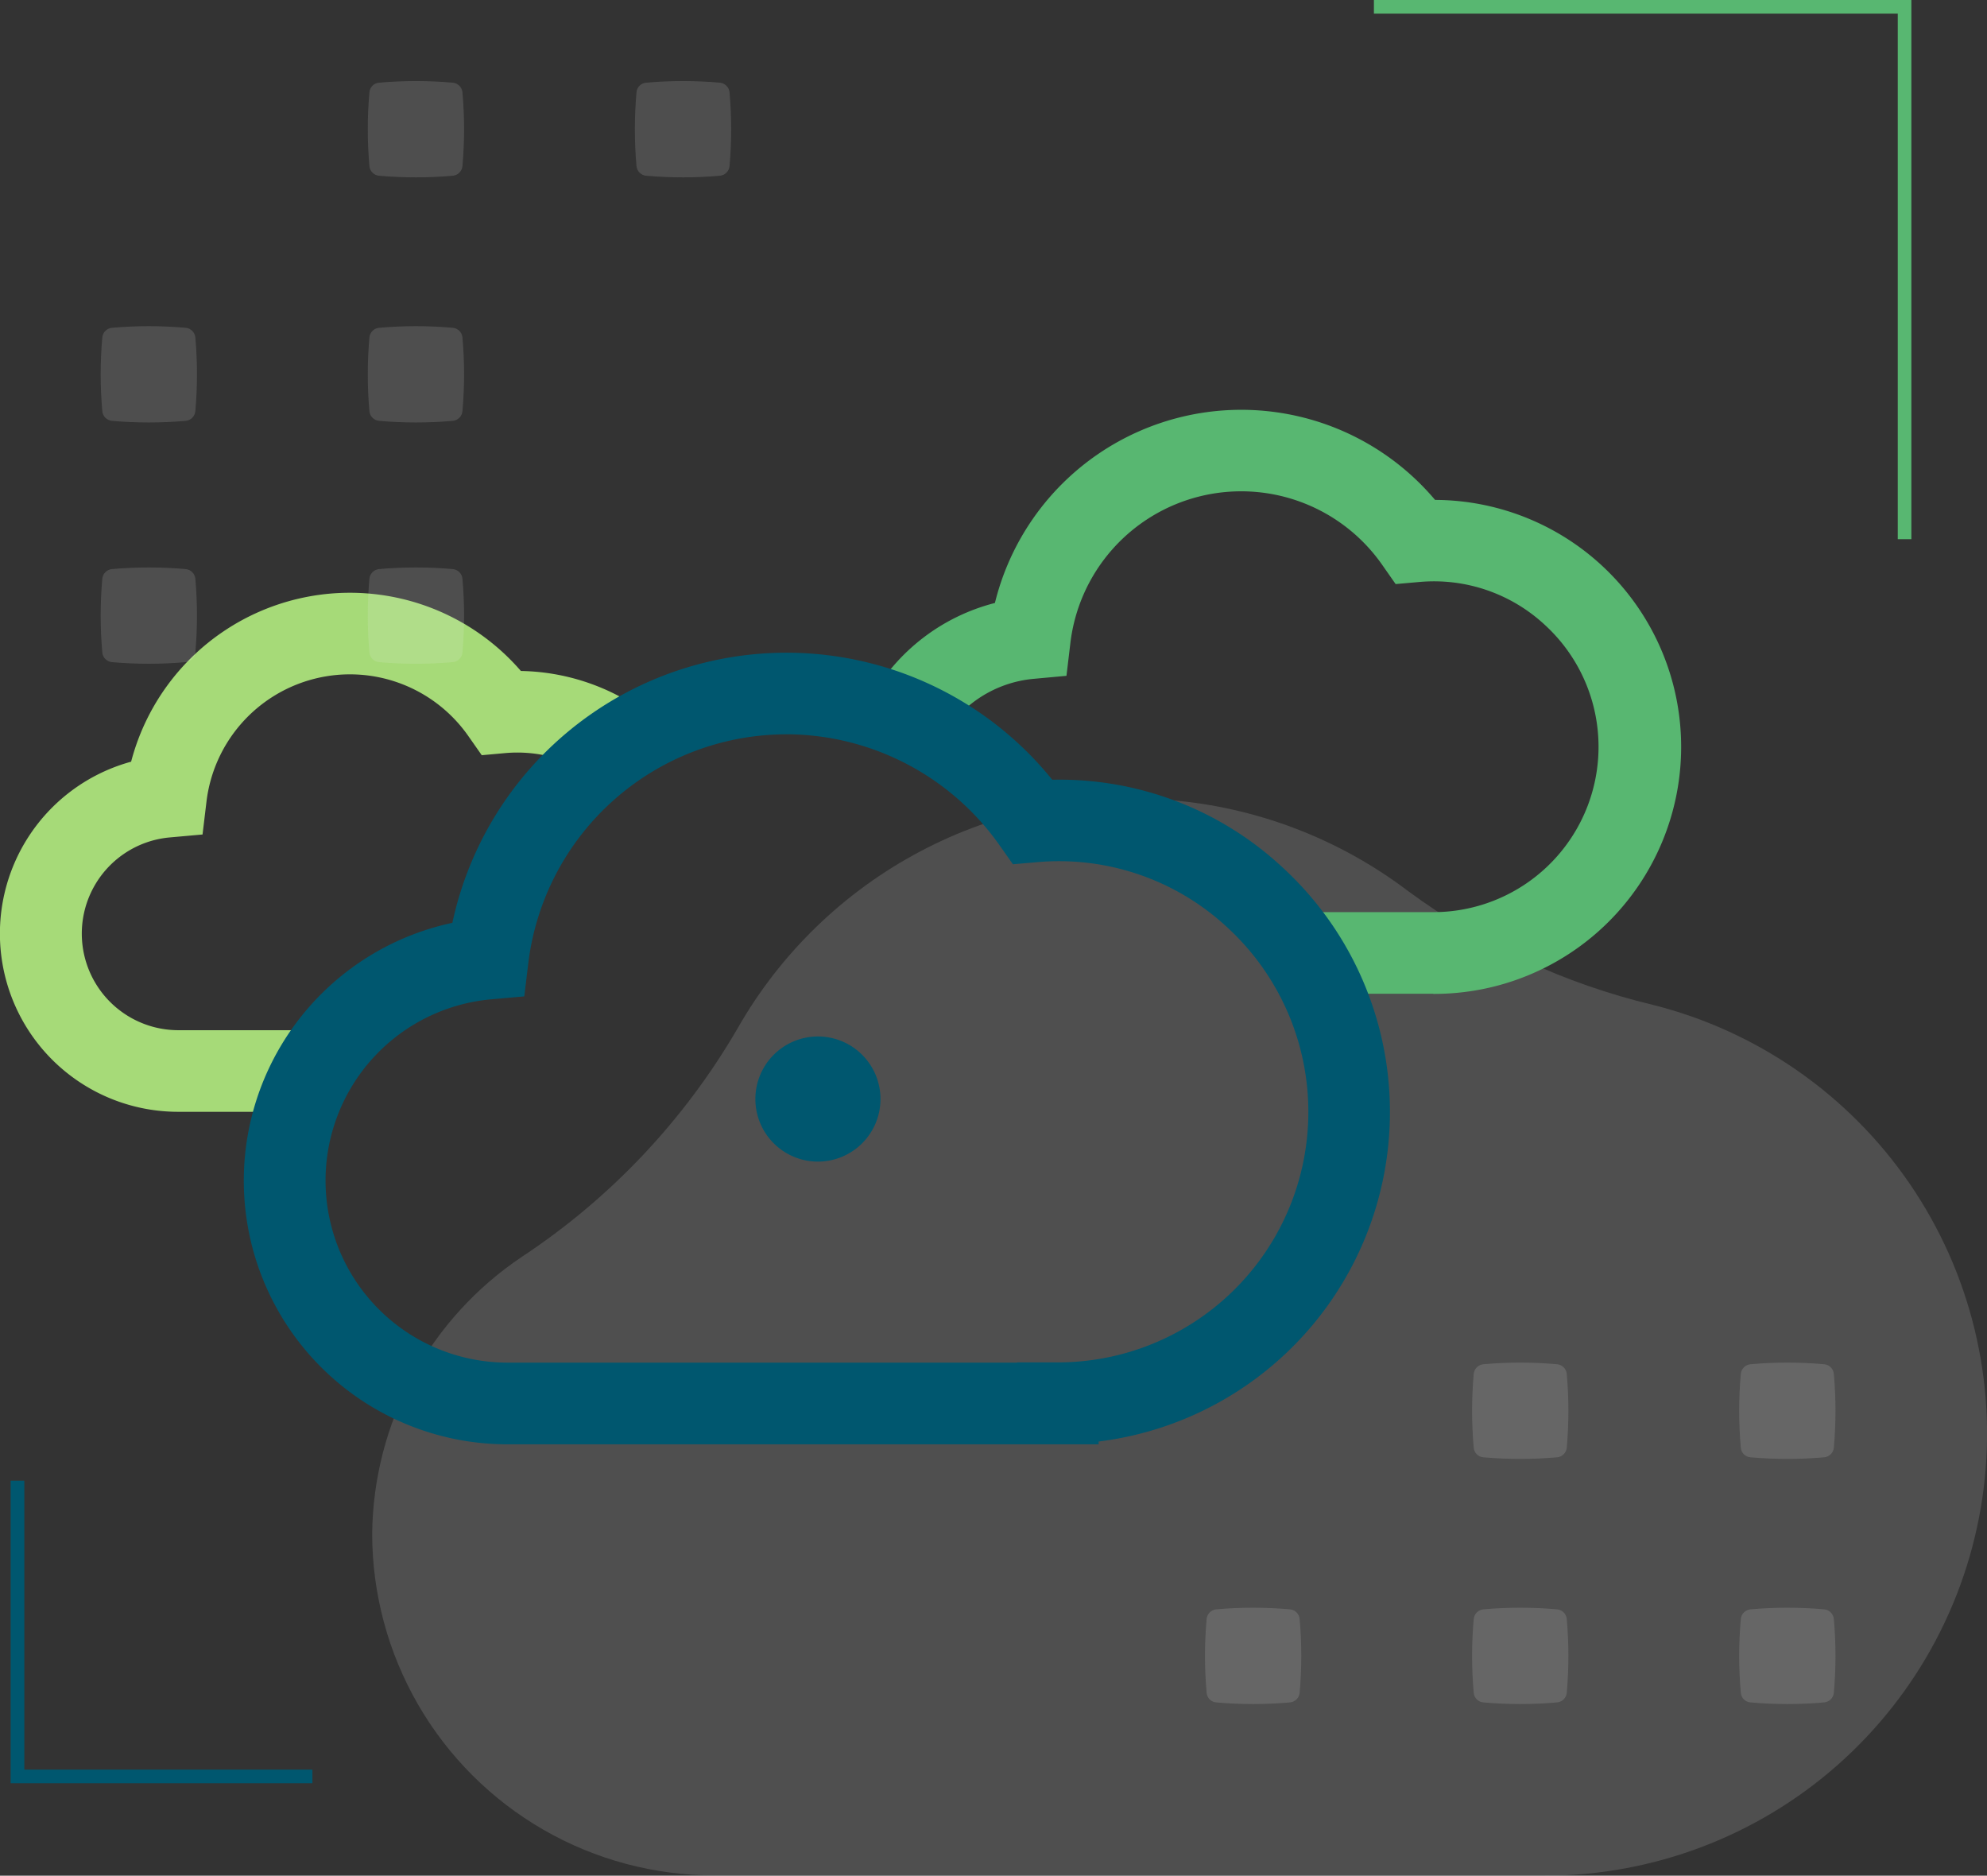
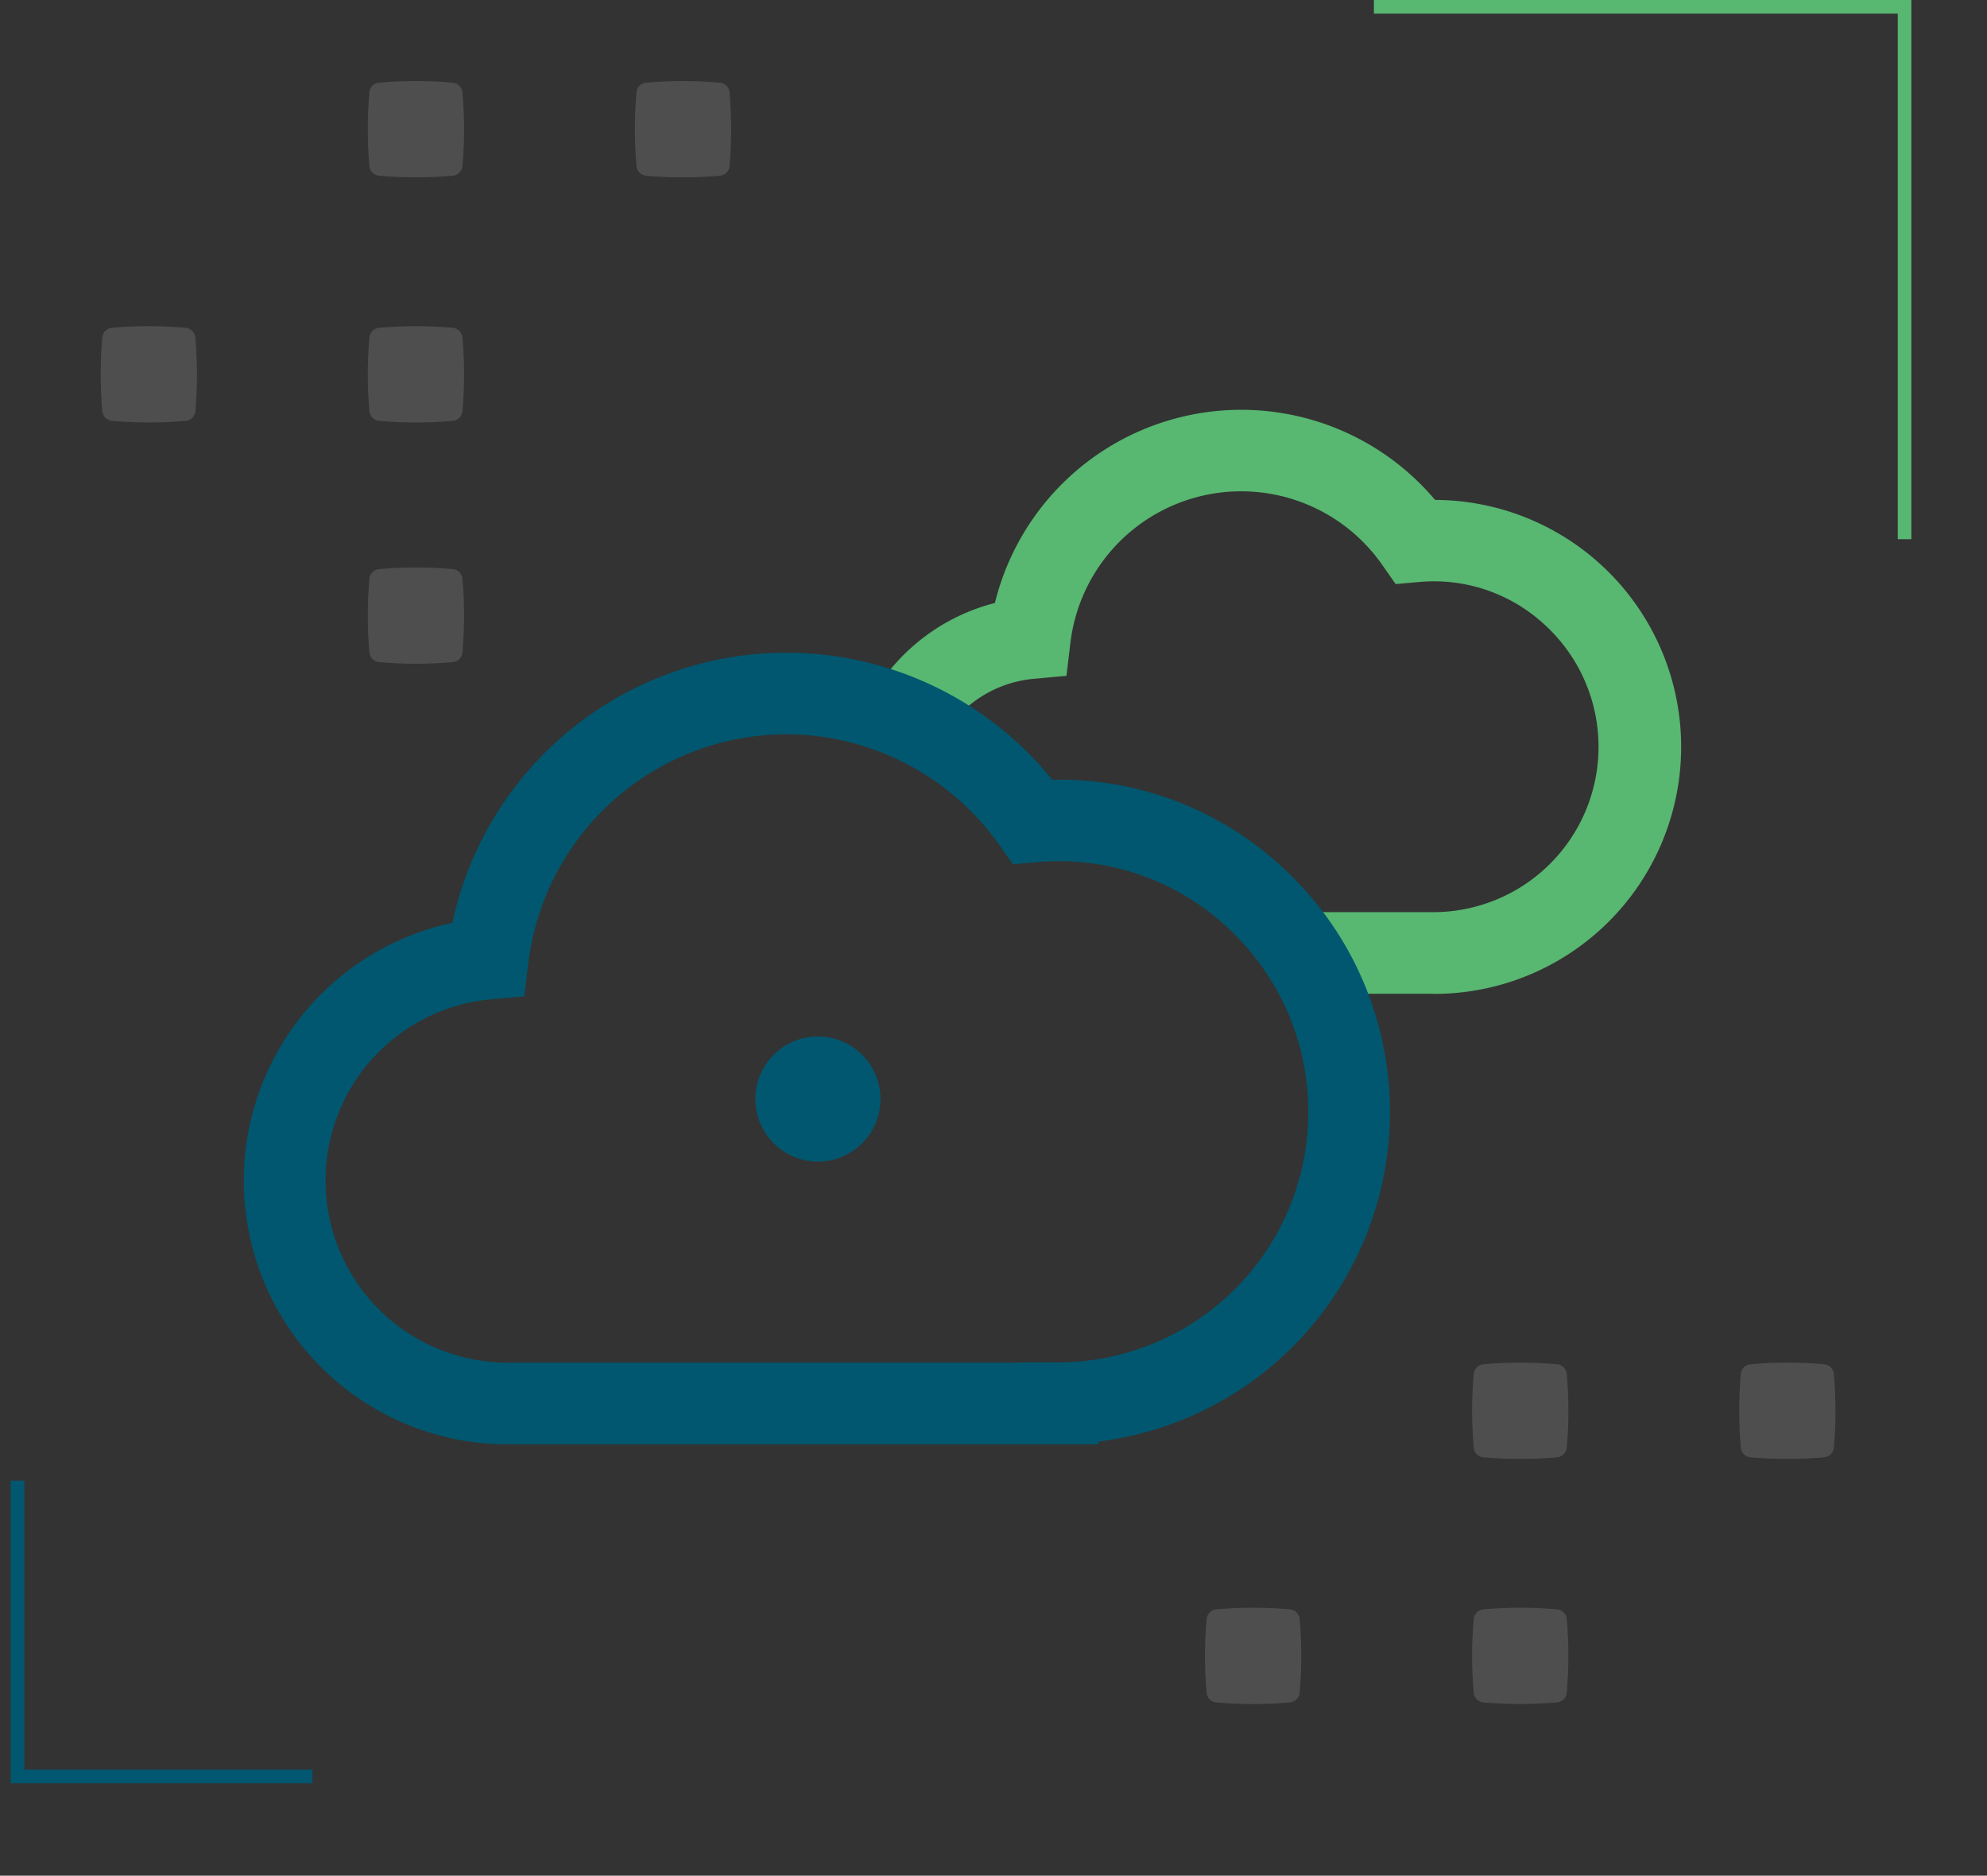
<svg xmlns="http://www.w3.org/2000/svg" xmlns:xlink="http://www.w3.org/1999/xlink" id="Group_5106" data-name="Group 5106" width="84.841" height="80.077" viewBox="0 0 84.841 80.077">
  <rect x="0" y="0" width="84.841" height="80.077" fill="#333333" stroke="none" />
  <defs>
    <clipPath id="clip-path">
      <rect id="Rectangle_2036" data-name="Rectangle 2036" width="84.841" height="80.077" fill="none" />
    </clipPath>
    <clipPath id="clip-path-3">
-       <rect id="Rectangle_2012" data-name="Rectangle 2012" width="68.952" height="45.982" fill="none" />
-     </clipPath>
+       </clipPath>
    <clipPath id="clip-path-4">
      <path id="Path_7870" data-name="Path 7870" d="M186.887,339.556A18.874,18.874,0,0,0,191.5,302.38a28.985,28.985,0,0,1-10.452-4.855,19.438,19.438,0,0,0-28.64,5.865,29.333,29.333,0,0,1-9.187,9.732,14.409,14.409,0,0,0-6.411,11.834,14.6,14.6,0,0,0,14.622,14.587h35.457Z" transform="translate(-136.808 -293.574)" fill="none" />
    </clipPath>
    <linearGradient id="linear-gradient" x1="-0.229" y1="1" x2="-0.227" y2="1" gradientUnits="objectBoundingBox">
      <stop offset="0" stop-color="gray" />
      <stop offset="1" stop-color="#efefef" />
    </linearGradient>
    <clipPath id="clip-path-5">
      <rect id="Rectangle_2014" data-name="Rectangle 2014" width="4.111" height="4.111" fill="none" />
    </clipPath>
    <clipPath id="clip-path-6">
-       <path id="Path_7874" data-name="Path 7874" d="M639.486,594.635h0a17.938,17.938,0,0,1,0-3.159.457.457,0,0,1,.406-.406,17.938,17.938,0,0,1,3.159,0,.457.457,0,0,1,.406.406,17.927,17.927,0,0,1,0,3.159.457.457,0,0,1-.406.406,17.938,17.938,0,0,1-3.159,0,.447.447,0,0,1-.406-.406" transform="translate(-639.416 -591)" fill="none" />
+       <path id="Path_7874" data-name="Path 7874" d="M639.486,594.635h0" transform="translate(-639.416 -591)" fill="none" />
    </clipPath>
    <linearGradient id="linear-gradient-2" x1="-12.91" y1="2.149" x2="-12.89" y2="2.149" gradientUnits="objectBoundingBox">
      <stop offset="0" stop-color="gray" />
      <stop offset="1" stop-color="#eee" />
    </linearGradient>
    <clipPath id="clip-path-8">
      <path id="Path_7875" data-name="Path 7875" d="M639.486,504.535h0a17.938,17.938,0,0,1,0-3.159.457.457,0,0,1,.406-.406,17.927,17.927,0,0,1,3.159,0,.457.457,0,0,1,.406.406,17.927,17.927,0,0,1,0,3.159.457.457,0,0,1-.406.406,17.927,17.927,0,0,1-3.159,0,.447.447,0,0,1-.406-.406" transform="translate(-639.416 -500.9)" fill="none" />
    </clipPath>
    <linearGradient id="linear-gradient-3" x1="-12.91" y1="3.988" x2="-12.89" y2="3.988" xlink:href="#linear-gradient-2" />
    <clipPath id="clip-path-10">
      <path id="Path_7876" data-name="Path 7876" d="M541.286,594.635h0a17.927,17.927,0,0,1,0-3.159.457.457,0,0,1,.406-.406,17.938,17.938,0,0,1,3.159,0,.457.457,0,0,1,.406.406,17.938,17.938,0,0,1,0,3.159.457.457,0,0,1-.406.406,17.938,17.938,0,0,1-3.159,0,.447.447,0,0,1-.406-.406" transform="translate(-541.216 -591)" fill="none" />
    </clipPath>
    <linearGradient id="linear-gradient-4" x1="-10.906" y1="2.149" x2="-10.886" y2="2.149" xlink:href="#linear-gradient-2" />
    <clipPath id="clip-path-12">
      <path id="Path_7877" data-name="Path 7877" d="M541.286,504.535h0a17.927,17.927,0,0,1,0-3.159.457.457,0,0,1,.406-.406,17.927,17.927,0,0,1,3.159,0,.457.457,0,0,1,.406.406,17.938,17.938,0,0,1,0,3.159.457.457,0,0,1-.406.406,17.927,17.927,0,0,1-3.159,0,.447.447,0,0,1-.406-.406" transform="translate(-541.216 -500.9)" fill="none" />
    </clipPath>
    <linearGradient id="linear-gradient-5" x1="-10.906" y1="3.988" x2="-10.886" y2="3.988" xlink:href="#linear-gradient-2" />
    <clipPath id="clip-path-14">
      <path id="Path_7878" data-name="Path 7878" d="M443.086,594.635h0a17.938,17.938,0,0,1,0-3.159.457.457,0,0,1,.406-.406,17.938,17.938,0,0,1,3.159,0,.457.457,0,0,1,.406.406,17.938,17.938,0,0,1,0,3.159.457.457,0,0,1-.406.406,17.938,17.938,0,0,1-3.159,0,.447.447,0,0,1-.406-.406" transform="translate(-443.016 -591)" fill="none" />
    </clipPath>
    <linearGradient id="linear-gradient-6" x1="-8.902" y1="2.149" x2="-8.882" y2="2.149" xlink:href="#linear-gradient-2" />
    <clipPath id="clip-path-16">
      <path id="Path_7879" data-name="Path 7879" d="M233.486,30.276h0a17.935,17.935,0,0,0,0,3.159.457.457,0,0,0,.406.406,17.935,17.935,0,0,0,3.159,0,.457.457,0,0,0,.406-.406,17.935,17.935,0,0,0,0-3.159.457.457,0,0,0-.406-.406,17.935,17.935,0,0,0-3.159,0,.447.447,0,0,0-.406.406" transform="translate(-233.416 -29.8)" fill="none" />
    </clipPath>
    <linearGradient id="linear-gradient-7" x1="-4.625" y1="13.602" x2="-4.604" y2="13.602" xlink:href="#linear-gradient-2" />
    <clipPath id="clip-path-18">
      <path id="Path_7880" data-name="Path 7880" d="M135.286,30.276h0a17.938,17.938,0,0,0,0,3.159.457.457,0,0,0,.406.406,17.935,17.935,0,0,0,3.159,0,.457.457,0,0,0,.406-.406,17.935,17.935,0,0,0,0-3.159.457.457,0,0,0-.406-.406,17.935,17.935,0,0,0-3.159,0,.447.447,0,0,0-.406.406" transform="translate(-135.216 -29.8)" fill="none" />
    </clipPath>
    <linearGradient id="linear-gradient-8" x1="-2.621" y1="13.602" x2="-2.6" y2="13.602" xlink:href="#linear-gradient-2" />
    <clipPath id="clip-path-20">
      <path id="Path_7881" data-name="Path 7881" d="M135.286,120.376h0a17.938,17.938,0,0,0,0,3.159.457.457,0,0,0,.406.406,17.935,17.935,0,0,0,3.159,0,.457.457,0,0,0,.406-.406,17.935,17.935,0,0,0,0-3.159.457.457,0,0,0-.406-.406,17.935,17.935,0,0,0-3.159,0,.457.457,0,0,0-.406.406" transform="translate(-135.216 -119.9)" fill="none" />
    </clipPath>
    <linearGradient id="linear-gradient-9" x1="-2.621" y1="11.763" x2="-2.6" y2="11.763" xlink:href="#linear-gradient-2" />
    <clipPath id="clip-path-22">
      <path id="Path_7882" data-name="Path 7882" d="M37.086,120.376h0a17.935,17.935,0,0,0,0,3.159.457.457,0,0,0,.406.406,17.935,17.935,0,0,0,3.159,0,.457.457,0,0,0,.406-.406,17.935,17.935,0,0,0,0-3.159.457.457,0,0,0-.406-.406,17.935,17.935,0,0,0-3.159,0,.457.457,0,0,0-.406.406" transform="translate(-37.016 -119.9)" fill="none" />
    </clipPath>
    <linearGradient id="linear-gradient-10" x1="-0.617" y1="11.763" x2="-0.596" y2="11.763" xlink:href="#linear-gradient-2" />
    <clipPath id="clip-path-24">
      <path id="Path_7883" data-name="Path 7883" d="M135.286,209.076h0a17.938,17.938,0,0,0,0,3.159.457.457,0,0,0,.406.406,17.935,17.935,0,0,0,3.159,0,.457.457,0,0,0,.406-.406,17.935,17.935,0,0,0,0-3.159.457.457,0,0,0-.406-.406,17.935,17.935,0,0,0-3.159,0,.457.457,0,0,0-.406.406" transform="translate(-135.216 -208.6)" fill="none" />
    </clipPath>
    <linearGradient id="linear-gradient-11" x1="-2.621" y1="9.953" x2="-2.6" y2="9.953" xlink:href="#linear-gradient-2" />
    <clipPath id="clip-path-26">
      <path id="Path_7884" data-name="Path 7884" d="M37.086,209.076h0a17.935,17.935,0,0,0,0,3.159.457.457,0,0,0,.406.406,17.935,17.935,0,0,0,3.159,0,.457.457,0,0,0,.406-.406,17.935,17.935,0,0,0,0-3.159.457.457,0,0,0-.406-.406,17.935,17.935,0,0,0-3.159,0,.457.457,0,0,0-.406.406" transform="translate(-37.016 -208.6)" fill="none" />
    </clipPath>
    <linearGradient id="linear-gradient-12" x1="-0.617" y1="9.953" x2="-0.596" y2="9.953" xlink:href="#linear-gradient-2" />
  </defs>
  <g id="Group_5105" data-name="Group 5105" clip-path="url(#clip-path)">
    <g id="Group_5104" data-name="Group 5104">
      <g id="Group_5103" data-name="Group 5103" clip-path="url(#clip-path)">
        <g id="Group_5047" data-name="Group 5047" transform="translate(15.889 34.095)" opacity="0.15" style="isolation: isolate">
          <g id="Group_5046" data-name="Group 5046">
            <g id="Group_5045" data-name="Group 5045" clip-path="url(#clip-path-3)">
              <g id="Group_5044" data-name="Group 5044" transform="translate(0 0)">
                <g id="Group_5043" data-name="Group 5043" clip-path="url(#clip-path-4)">
                  <rect id="Rectangle_2011" data-name="Rectangle 2011" width="69.044" height="48.522" transform="translate(-0.092 -2.54)" fill="url(#linear-gradient)" />
                </g>
              </g>
            </g>
          </g>
        </g>
        <path id="Path_7871" data-name="Path 7871" d="M280.387,381a2.671,2.671,0,1,1-2.671,2.671A2.671,2.671,0,0,1,280.387,381" transform="translate(-245.463 -336.751)" fill="#00576f" />
        <path id="Path_7872" data-name="Path 7872" d="M344.063,175.514h-5.832V172.03h5.83a7.057,7.057,0,0,0,4.759-12.271,6.951,6.951,0,0,0-5.362-1.823l-1,.088-.577-.825a7.344,7.344,0,0,0-13.311,3.342l-.167,1.4L327,162.07a5.021,5.021,0,0,0-3.923,2.544l-3.038-1.705a8.5,8.5,0,0,1,5.309-4.078,10.829,10.829,0,0,1,18.794-4.4,10.544,10.544,0,0,1-.075,21.089" transform="translate(-282.867 -133.089)" fill="#58b771" />
-         <path id="Path_7873" data-name="Path 7873" d="M7.608,240.039A7.608,7.608,0,0,1,5.6,225.092a9.654,9.654,0,0,1,16.642-3.873,9.323,9.323,0,0,1,5.2,1.693l-2,2.85a5.831,5.831,0,0,0-3.871-1.037l-1,.09-.578-.825A6.169,6.169,0,0,0,8.817,226.8l-.168,1.4-1.406.126a4.123,4.123,0,0,0,.367,8.229H13.6v3.484H7.608Z" transform="translate(-0.001 -192.574)" fill="#a6da78" />
        <g id="Group_5052" data-name="Group 5052" transform="translate(74.26 68.637)" opacity="0.15" style="isolation: isolate">
          <g id="Group_5051" data-name="Group 5051">
            <g id="Group_5050" data-name="Group 5050" clip-path="url(#clip-path-5)">
              <g id="Group_5049" data-name="Group 5049">
                <g id="Group_5048" data-name="Group 5048" clip-path="url(#clip-path-6)">
                  <rect id="Rectangle_2013" data-name="Rectangle 2013" width="5.691" height="5.691" transform="translate(-1.839 3.068) rotate(-59.566)" fill="url(#linear-gradient-2)" />
                </g>
              </g>
            </g>
          </g>
        </g>
        <g id="Group_5057" data-name="Group 5057" transform="translate(74.26 58.173)" opacity="0.15" style="isolation: isolate">
          <g id="Group_5056" data-name="Group 5056">
            <g id="Group_5055" data-name="Group 5055" clip-path="url(#clip-path-5)">
              <g id="Group_5054" data-name="Group 5054" transform="translate(0 0)">
                <g id="Group_5053" data-name="Group 5053" clip-path="url(#clip-path-8)">
                  <rect id="Rectangle_2015" data-name="Rectangle 2015" width="5.691" height="5.691" transform="matrix(0.507, -0.862, 0.862, 0.507, -1.839, 3.068)" fill="url(#linear-gradient-3)" />
                </g>
              </g>
            </g>
          </g>
        </g>
        <g id="Group_5062" data-name="Group 5062" transform="translate(62.856 68.637)" opacity="0.15" style="isolation: isolate">
          <g id="Group_5061" data-name="Group 5061">
            <g id="Group_5060" data-name="Group 5060" clip-path="url(#clip-path-5)">
              <g id="Group_5059" data-name="Group 5059">
                <g id="Group_5058" data-name="Group 5058" clip-path="url(#clip-path-10)">
                  <rect id="Rectangle_2017" data-name="Rectangle 2017" width="5.691" height="5.691" transform="matrix(0.507, -0.862, 0.862, 0.507, -1.839, 3.068)" fill="url(#linear-gradient-4)" />
                </g>
              </g>
            </g>
          </g>
        </g>
        <g id="Group_5067" data-name="Group 5067" transform="translate(62.856 58.173)" opacity="0.15" style="isolation: isolate">
          <g id="Group_5066" data-name="Group 5066">
            <g id="Group_5065" data-name="Group 5065" clip-path="url(#clip-path-5)">
              <g id="Group_5064" data-name="Group 5064" transform="translate(0 0)">
                <g id="Group_5063" data-name="Group 5063" clip-path="url(#clip-path-12)">
                  <rect id="Rectangle_2019" data-name="Rectangle 2019" width="5.691" height="5.691" transform="matrix(0.507, -0.862, 0.862, 0.507, -1.839, 3.068)" fill="url(#linear-gradient-5)" />
                </g>
              </g>
            </g>
          </g>
        </g>
        <g id="Group_5072" data-name="Group 5072" transform="translate(51.451 68.637)" opacity="0.15" style="isolation: isolate">
          <g id="Group_5071" data-name="Group 5071">
            <g id="Group_5070" data-name="Group 5070" clip-path="url(#clip-path-5)">
              <g id="Group_5069" data-name="Group 5069">
                <g id="Group_5068" data-name="Group 5068" clip-path="url(#clip-path-14)">
                  <rect id="Rectangle_2021" data-name="Rectangle 2021" width="5.691" height="5.691" transform="translate(-1.839 3.068) rotate(-59.568)" fill="url(#linear-gradient-6)" />
                </g>
              </g>
            </g>
          </g>
        </g>
        <g id="Group_5077" data-name="Group 5077" transform="translate(27.108 3.461)" opacity="0.15" style="isolation: isolate">
          <g id="Group_5076" data-name="Group 5076">
            <g id="Group_5075" data-name="Group 5075" clip-path="url(#clip-path-5)">
              <g id="Group_5074" data-name="Group 5074" transform="translate(0 0)">
                <g id="Group_5073" data-name="Group 5073" clip-path="url(#clip-path-16)">
                  <rect id="Rectangle_2023" data-name="Rectangle 2023" width="5.691" height="5.691" transform="translate(-1.839 3.068) rotate(-59.566)" fill="url(#linear-gradient-7)" />
                </g>
              </g>
            </g>
          </g>
        </g>
        <g id="Group_5082" data-name="Group 5082" transform="translate(15.704 3.461)" opacity="0.15" style="isolation: isolate">
          <g id="Group_5081" data-name="Group 5081">
            <g id="Group_5080" data-name="Group 5080" clip-path="url(#clip-path-5)">
              <g id="Group_5079" data-name="Group 5079" transform="translate(0 0)">
                <g id="Group_5078" data-name="Group 5078" clip-path="url(#clip-path-18)">
                  <rect id="Rectangle_2025" data-name="Rectangle 2025" width="5.691" height="5.691" transform="matrix(0.507, -0.862, 0.862, 0.507, -1.839, 3.068)" fill="url(#linear-gradient-8)" />
                </g>
              </g>
            </g>
          </g>
        </g>
        <g id="Group_5087" data-name="Group 5087" transform="translate(15.704 13.925)" opacity="0.15" style="isolation: isolate">
          <g id="Group_5086" data-name="Group 5086">
            <g id="Group_5085" data-name="Group 5085" clip-path="url(#clip-path-5)">
              <g id="Group_5084" data-name="Group 5084" transform="translate(0 0)">
                <g id="Group_5083" data-name="Group 5083" clip-path="url(#clip-path-20)">
                  <rect id="Rectangle_2027" data-name="Rectangle 2027" width="5.691" height="5.691" transform="matrix(0.507, -0.862, 0.862, 0.507, -1.839, 3.068)" fill="url(#linear-gradient-9)" />
                </g>
              </g>
            </g>
          </g>
        </g>
        <g id="Group_5092" data-name="Group 5092" transform="translate(4.299 13.925)" opacity="0.15" style="isolation: isolate">
          <g id="Group_5091" data-name="Group 5091">
            <g id="Group_5090" data-name="Group 5090" clip-path="url(#clip-path-5)">
              <g id="Group_5089" data-name="Group 5089" transform="translate(0 0)">
                <g id="Group_5088" data-name="Group 5088" clip-path="url(#clip-path-22)">
                  <rect id="Rectangle_2029" data-name="Rectangle 2029" width="5.691" height="5.691" transform="matrix(0.507, -0.862, 0.862, 0.507, -1.839, 3.068)" fill="url(#linear-gradient-10)" />
                </g>
              </g>
            </g>
          </g>
        </g>
        <g id="Group_5097" data-name="Group 5097" transform="translate(15.704 24.226)" opacity="0.15" style="isolation: isolate">
          <g id="Group_5096" data-name="Group 5096">
            <g id="Group_5095" data-name="Group 5095" clip-path="url(#clip-path-5)">
              <g id="Group_5094" data-name="Group 5094" transform="translate(0 0)">
                <g id="Group_5093" data-name="Group 5093" clip-path="url(#clip-path-24)">
                  <rect id="Rectangle_2031" data-name="Rectangle 2031" width="5.691" height="5.691" transform="translate(-1.839 3.068) rotate(-59.566)" fill="url(#linear-gradient-11)" />
                </g>
              </g>
            </g>
          </g>
        </g>
        <g id="Group_5102" data-name="Group 5102" transform="translate(4.299 24.226)" opacity="0.15" style="isolation: isolate">
          <g id="Group_5101" data-name="Group 5101">
            <g id="Group_5100" data-name="Group 5100" clip-path="url(#clip-path-5)">
              <g id="Group_5099" data-name="Group 5099" transform="translate(0 0)">
                <g id="Group_5098" data-name="Group 5098" clip-path="url(#clip-path-26)">
-                   <rect id="Rectangle_2033" data-name="Rectangle 2033" width="5.691" height="5.691" transform="matrix(0.507, -0.862, 0.862, 0.507, -1.839, 3.068)" fill="url(#linear-gradient-12)" />
-                 </g>
+                   </g>
              </g>
            </g>
          </g>
        </g>
        <path id="Path_7885" data-name="Path 7885" d="M16.8,557.215H3.916V544.3H4.5v12.334H16.8Z" transform="translate(-3.461 -481.086)" fill="#00576f" />
        <path id="Path_7886" data-name="Path 7886" d="M528.065,23.019h-.581V.581H505.116V0h22.949Z" transform="translate(-446.453 0)" fill="#58b771" />
        <path id="Path_7887" data-name="Path 7887" d="M126.113,273.7H100.864a11.256,11.256,0,0,1-2.345-22.264,14.587,14.587,0,0,1,25.613-6.108,13.966,13.966,0,0,1,9.806,3.717,14.177,14.177,0,0,1-7.826,24.535Zm-13.336-30.312a11.115,11.115,0,0,0-11.019,9.789l-.169,1.4-1.408.124a7.771,7.771,0,0,0,.683,15.511h21.764v-.01l1.74,0a10.694,10.694,0,0,0,7.216-18.591,10.546,10.546,0,0,0-8.131-2.762l-1,.087-.577-.819a11.173,11.173,0,0,0-9.1-4.731" transform="translate(-79.203 -212.039)" fill="#00576f" />
      </g>
    </g>
  </g>
</svg>